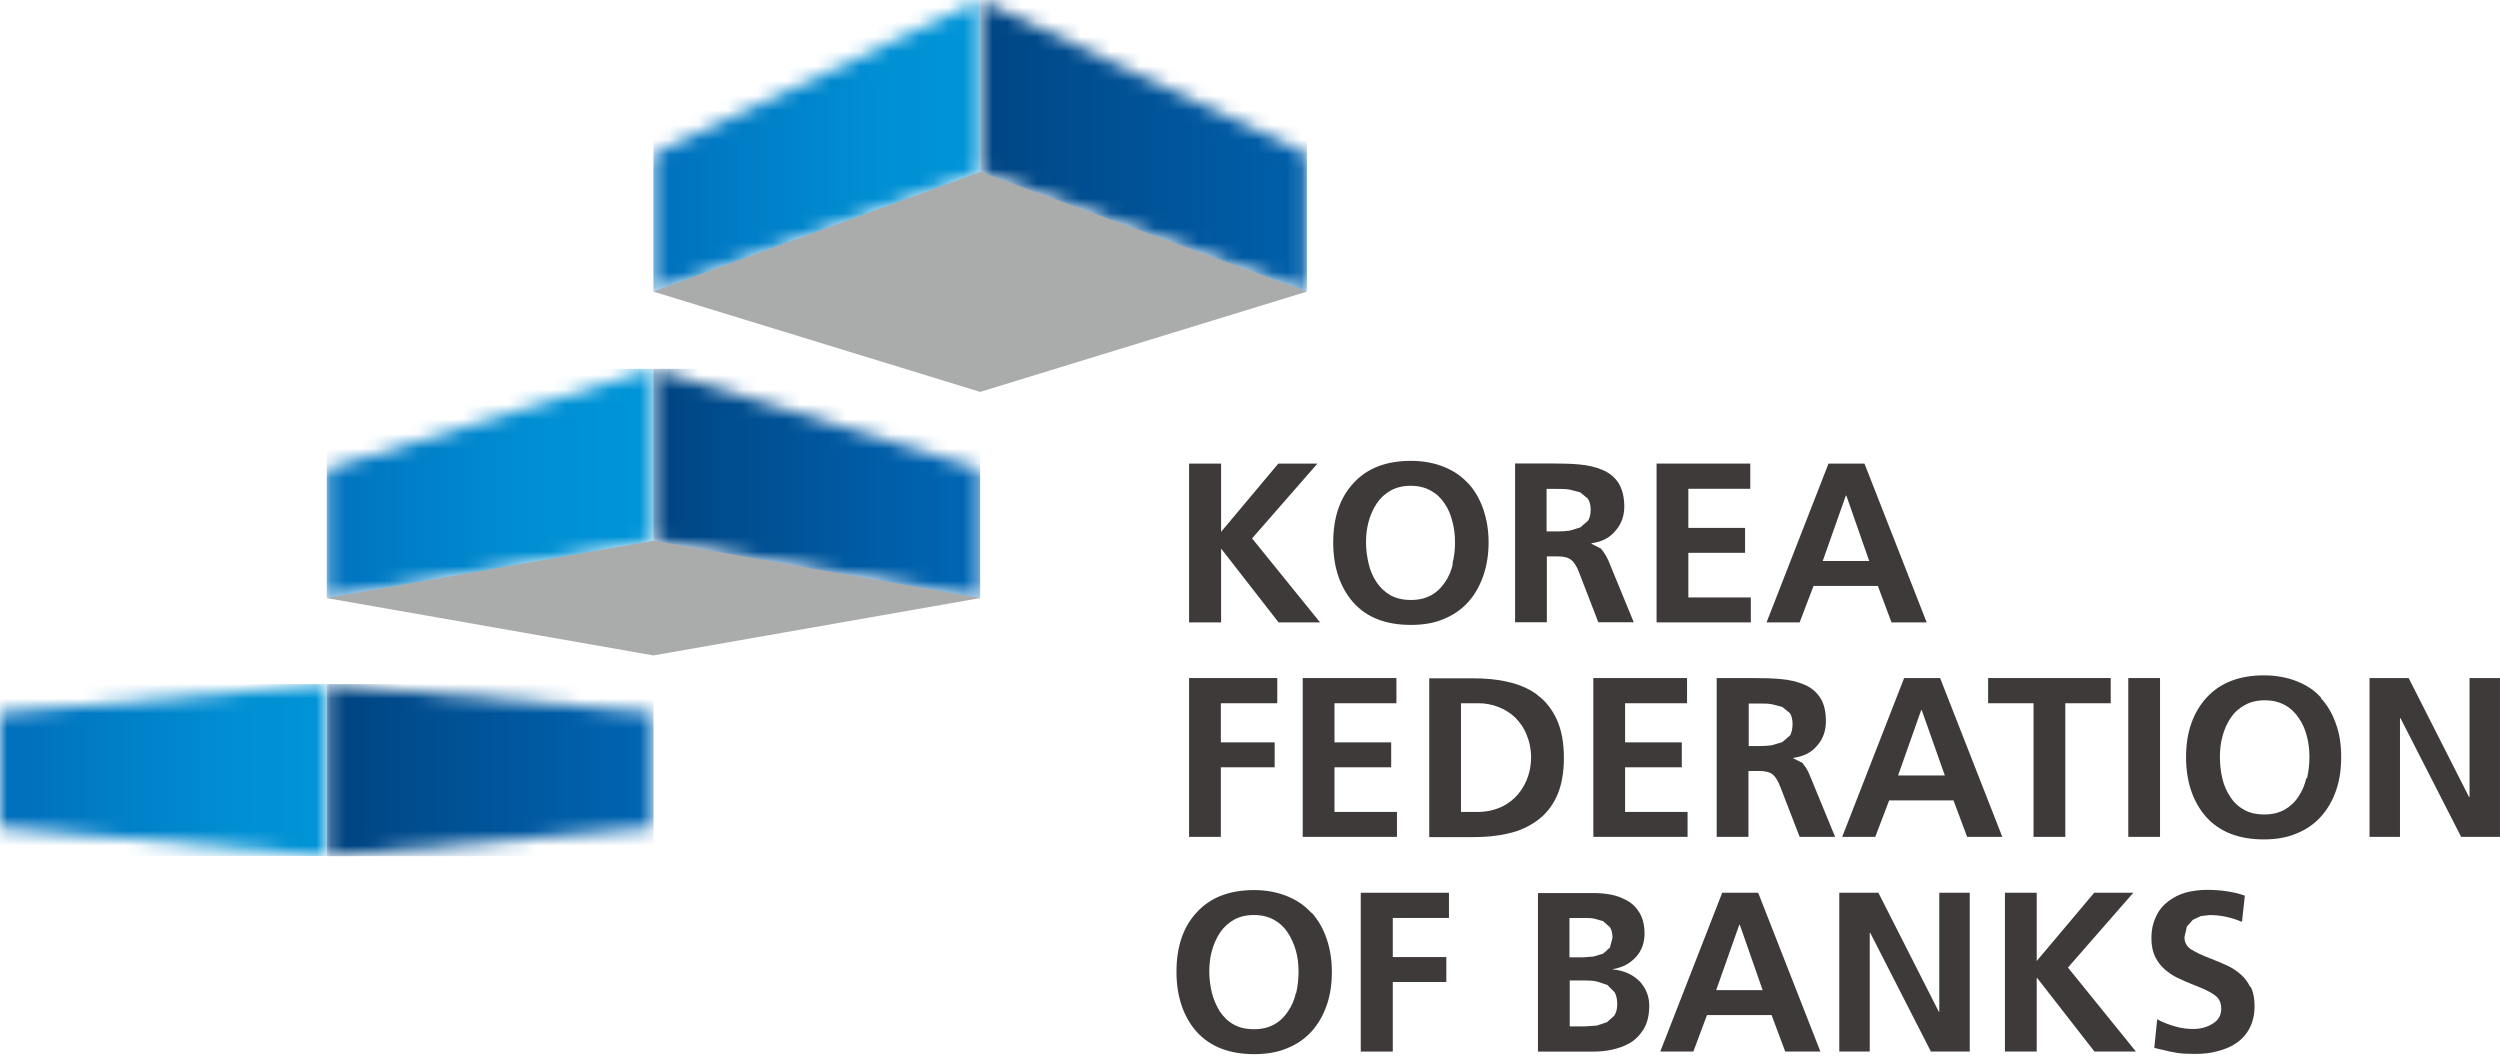
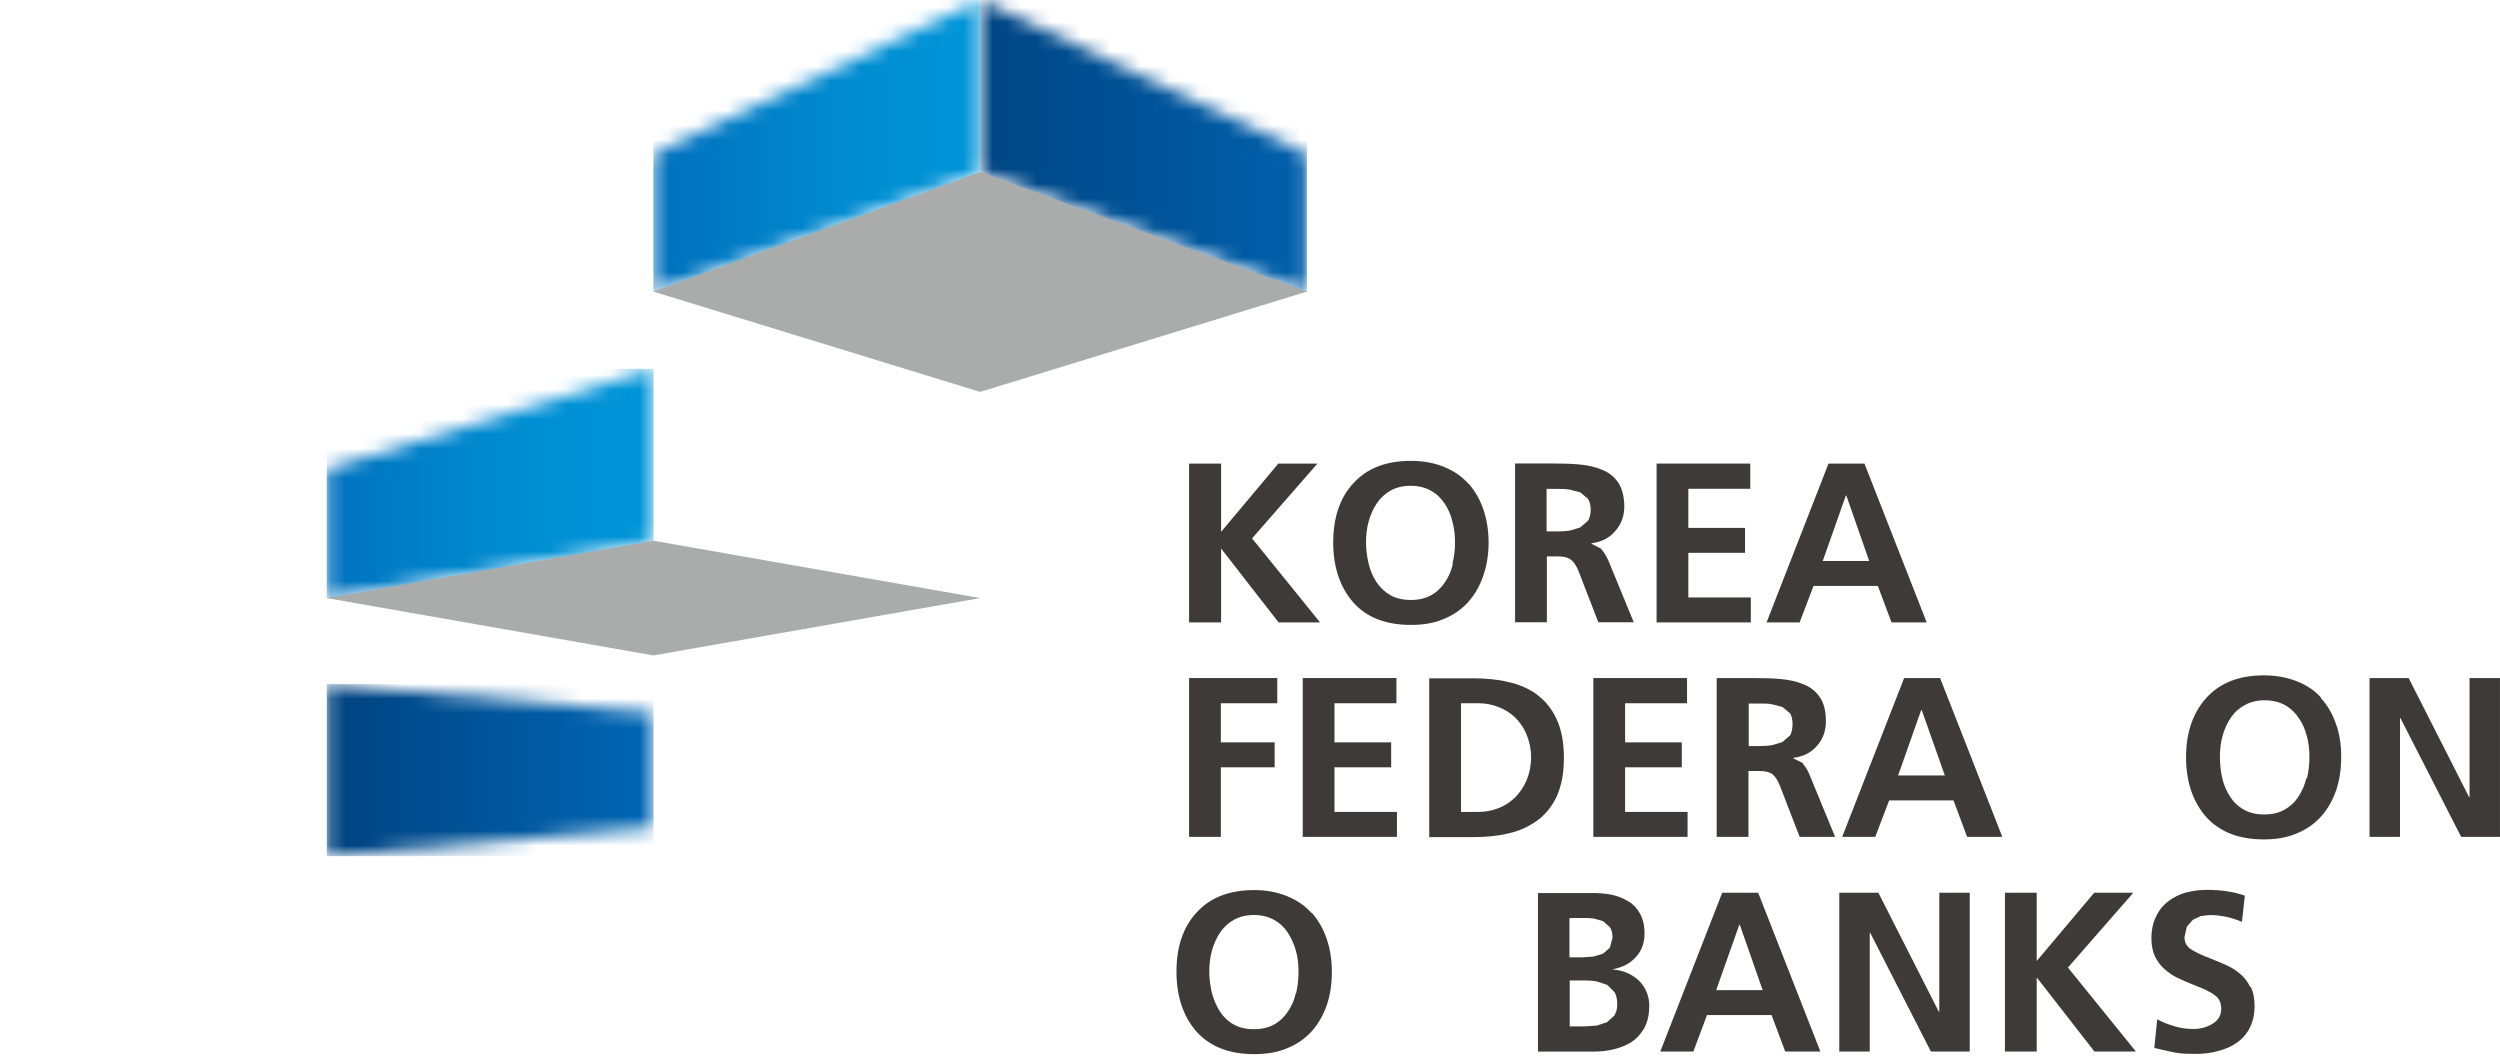
<svg xmlns="http://www.w3.org/2000/svg" viewBox="0 0 170 72" fill="none">
  <mask id="mask0_775_330" style="mask-type:luminance" maskUnits="userSpaceOnUse" x="0" y="46" width="23" height="13">
    <path d="M0 48.469V56.27L22.22 58.219V46.52L0 48.469Z" fill="white" />
  </mask>
  <g mask="url(#mask0_775_330)">
-     <path d="M22.22 46.52H0V58.209H22.22V46.52Z" fill="url(#paint0_linear_775_330)" />
-   </g>
+     </g>
  <mask id="mask1_775_330" style="mask-type:luminance" maskUnits="userSpaceOnUse" x="44" y="0" width="23" height="20">
    <path d="M44.43 10.47V19.83H44.44L66.65 11.69V0L44.43 10.47Z" fill="white" />
  </mask>
  <g mask="url(#mask1_775_330)">
    <path d="M66.65 0H44.43V19.83H66.65V0Z" fill="url(#paint1_linear_775_330)" />
  </g>
  <mask id="mask2_775_330" style="mask-type:luminance" maskUnits="userSpaceOnUse" x="22" y="25" width="23" height="16">
    <path d="M22.22 31.9V40.67L44.43 36.77V25.08L22.22 31.9Z" fill="white" />
  </mask>
  <g mask="url(#mask2_775_330)">
    <path d="M44.44 25.08H22.22V40.67H44.44V25.08Z" fill="url(#paint2_linear_775_330)" />
  </g>
  <mask id="mask3_775_330" style="mask-type:luminance" maskUnits="userSpaceOnUse" x="22" y="46" width="23" height="13">
    <path d="M22.22 58.219L44.43 56.27V48.469L22.22 46.52V58.219Z" fill="white" />
  </mask>
  <g mask="url(#mask3_775_330)">
    <path d="M44.44 46.52H22.22V58.219H44.44V46.52Z" fill="url(#paint3_linear_775_330)" />
  </g>
  <mask id="mask4_775_330" style="mask-type:luminance" maskUnits="userSpaceOnUse" x="44" y="25" width="23" height="16">
    <path d="M44.43 36.77L66.65 40.67V31.9L44.43 25.08V36.77Z" fill="white" />
  </mask>
  <g mask="url(#mask4_775_330)">
-     <path d="M66.65 25.08H44.43V40.67H66.65V25.08Z" fill="url(#paint4_linear_775_330)" />
-   </g>
+     </g>
  <mask id="mask5_775_330" style="mask-type:luminance" maskUnits="userSpaceOnUse" x="66" y="0" width="23" height="20">
    <path d="M66.65 11.7L88.87 19.83V10.47L66.65 0V11.7Z" fill="white" />
  </mask>
  <g mask="url(#mask5_775_330)">
    <path d="M88.87 0H66.65V19.83H88.87V0Z" fill="url(#paint5_linear_775_330)" />
  </g>
  <path d="M66.65 11.69L44.43 19.829L66.65 26.649L88.87 19.829L66.65 11.69Z" fill="#AAABAB" />
  <path d="M44.43 36.77L22.22 40.669L44.43 44.569L66.65 40.669L44.43 36.77Z" fill="#AAABAB" />
  <path d="M89.586 31.523H86.926L83.035 36.164V31.523H80.857V42.323H83.035V37.325H83.053L86.944 42.323H89.765L85.141 36.611L89.586 31.523Z" fill="#3E3A39" />
  <path d="M99.851 32.891C99.405 32.391 98.851 32.016 98.191 31.748C97.531 31.481 96.781 31.338 95.942 31.338C94.264 31.338 92.961 31.838 92.033 32.855C91.105 33.855 90.658 35.211 90.658 36.889C90.658 38.567 91.122 39.942 92.033 40.977C92.943 41.994 94.246 42.494 95.942 42.494C96.781 42.494 97.548 42.369 98.191 42.084C98.851 41.816 99.405 41.423 99.851 40.923C100.297 40.424 100.636 39.817 100.868 39.138C101.1 38.46 101.225 37.71 101.225 36.889C101.225 36.068 101.1 35.319 100.868 34.64C100.636 33.962 100.297 33.373 99.851 32.873M98.798 38.335C98.691 38.799 98.512 39.228 98.262 39.585C98.012 39.959 97.709 40.263 97.316 40.477C96.924 40.691 96.477 40.798 95.942 40.798C95.406 40.798 94.942 40.691 94.549 40.477C94.175 40.263 93.853 39.959 93.603 39.585C93.354 39.21 93.175 38.799 93.068 38.335C92.961 37.871 92.889 37.389 92.889 36.889C92.889 36.389 92.943 35.907 93.068 35.461C93.193 35.015 93.371 34.604 93.621 34.23C93.871 33.855 94.192 33.569 94.567 33.355C94.96 33.141 95.406 33.034 95.924 33.034C96.442 33.034 96.888 33.141 97.281 33.355C97.673 33.569 97.977 33.855 98.227 34.23C98.477 34.587 98.655 35.015 98.762 35.461C98.887 35.907 98.941 36.389 98.941 36.889C98.941 37.389 98.887 37.871 98.762 38.335" fill="#3E3A39" />
  <path d="M108.881 37.315L108.221 36.976V36.94C108.899 36.851 109.452 36.583 109.845 36.101C110.256 35.637 110.452 35.084 110.452 34.441C110.452 33.798 110.309 33.227 110.041 32.817C109.774 32.424 109.399 32.121 108.935 31.942C108.471 31.746 107.971 31.639 107.417 31.585C106.882 31.532 106.186 31.514 105.365 31.514H103.026V42.313H105.186V37.833H105.882C106.311 37.833 106.632 37.904 106.828 38.065C107.043 38.225 107.221 38.511 107.382 38.939L108.685 42.313H111.095L109.363 38.1C109.22 37.797 109.06 37.529 108.881 37.333M107.989 35.405L107.453 35.869L106.739 36.083C106.489 36.119 106.204 36.137 105.882 36.137H105.168V33.245H105.882C106.204 33.245 106.507 33.245 106.757 33.299L107.453 33.477L107.971 33.906C108.096 34.084 108.167 34.352 108.167 34.655C108.167 34.977 108.096 35.244 107.971 35.441" fill="#3E3A39" />
  <path d="M114.807 37.592H118.663V35.897H114.807V33.237H119.02V31.523H112.647V42.323H119.056V40.627H114.807V37.592Z" fill="#3E3A39" />
  <path d="M124.339 31.523L120.126 42.323H122.375L123.321 39.842H127.694L128.623 42.323H131.014L126.784 31.523H124.339ZM123.946 38.146L125.517 33.701H125.552L127.105 38.146H123.964H123.946Z" fill="#3E3A39" />
  <path d="M89.175 62.078C88.729 61.578 88.175 61.204 87.515 60.936C86.854 60.668 86.105 60.525 85.284 60.525C83.606 60.525 82.303 61.025 81.374 62.043C80.446 63.042 80 64.399 80 66.077C80 67.755 80.464 69.129 81.374 70.164C82.303 71.182 83.606 71.682 85.284 71.682C86.123 71.682 86.89 71.557 87.55 71.271C88.211 71.003 88.764 70.611 89.211 70.111C89.657 69.611 89.996 69.004 90.228 68.326C90.46 67.647 90.567 66.898 90.567 66.077C90.567 65.256 90.442 64.506 90.21 63.828C89.978 63.149 89.639 62.56 89.193 62.06M88.122 67.523C88.015 67.987 87.836 68.415 87.586 68.772C87.336 69.147 87.033 69.45 86.64 69.665C86.248 69.879 85.801 69.986 85.266 69.986C84.73 69.986 84.266 69.879 83.891 69.665C83.499 69.45 83.195 69.147 82.945 68.772C82.713 68.397 82.535 67.987 82.41 67.523C82.303 67.058 82.231 66.576 82.231 66.077C82.231 65.577 82.285 65.095 82.41 64.649C82.535 64.203 82.713 63.792 82.963 63.417C83.213 63.042 83.534 62.757 83.909 62.542C84.302 62.328 84.748 62.221 85.266 62.221C85.783 62.221 86.23 62.328 86.622 62.542C87.015 62.757 87.319 63.042 87.568 63.417C87.8 63.774 87.997 64.203 88.122 64.649C88.247 65.095 88.3 65.577 88.3 66.077C88.3 66.576 88.247 67.058 88.14 67.523" fill="#3E3A39" />
-   <path d="M92.531 71.506H94.709V66.776H98.35V65.08H94.709V62.421H98.529V60.707H92.531V71.506Z" fill="#3E3A39" />
  <path d="M109.668 65.939V65.903C110.311 65.796 110.829 65.528 111.239 65.082C111.632 64.654 111.828 64.118 111.828 63.493C111.828 62.94 111.721 62.476 111.507 62.101C111.293 61.726 111.007 61.441 110.65 61.244C110.293 61.048 109.936 60.905 109.543 60.834C109.151 60.762 108.758 60.727 108.347 60.727H104.581V71.508H108.347C108.758 71.508 109.186 71.472 109.597 71.383C110.007 71.294 110.436 71.151 110.811 70.937C111.186 70.723 111.507 70.401 111.775 69.973C112.025 69.544 112.149 69.027 112.149 68.384C112.149 67.742 111.917 67.17 111.471 66.706C111.007 66.26 110.418 65.992 109.686 65.921M106.723 62.422H107.562C107.865 62.422 108.133 62.422 108.365 62.458L109.008 62.636L109.472 63.047C109.597 63.226 109.65 63.475 109.65 63.779L109.472 64.439L109.008 64.85L108.347 65.046L107.616 65.1H106.723V62.44V62.422ZM109.793 69.045L109.276 69.509L108.579 69.741L107.758 69.794H106.741V66.671H107.758C108.08 66.671 108.347 66.689 108.597 66.742L109.293 66.974L109.793 67.474C109.918 67.688 109.972 67.956 109.972 68.313C109.972 68.616 109.9 68.848 109.775 69.062" fill="#3E3A39" />
  <path d="M117.111 60.707L112.898 71.506H115.148L116.076 69.025H120.467L121.395 71.506H123.787L119.556 60.707H117.111ZM116.7 67.329L118.271 62.885H118.307L119.86 67.329H116.7Z" fill="#3E3A39" />
  <path d="M131.872 68.793H131.836L127.731 60.707H125.071V71.506H127.142V63.438H127.178L131.301 71.506H133.943V60.707H131.872V68.793Z" fill="#3E3A39" />
  <path d="M145.065 60.707H142.405L138.496 65.348V60.707H136.336V71.506H138.496V66.508H138.531L142.423 71.506H145.243L140.62 65.794L145.065 60.707Z" fill="#3E3A39" />
  <path d="M153.025 67.132C152.847 66.775 152.633 66.472 152.347 66.24C152.079 66.008 151.776 65.811 151.472 65.668C151.169 65.526 150.794 65.365 150.33 65.186C149.705 64.954 149.259 64.722 148.973 64.544C148.688 64.347 148.545 64.08 148.545 63.723L148.706 63.009L149.116 62.545L149.652 62.295L150.259 62.223C151.008 62.223 151.74 62.384 152.454 62.688L152.65 60.903C151.883 60.635 151.008 60.51 150.062 60.51C149.562 60.51 149.08 60.581 148.652 60.688C148.206 60.813 147.813 61.01 147.456 61.277C147.099 61.545 146.814 61.884 146.617 62.313C146.403 62.741 146.296 63.241 146.296 63.812C146.296 64.294 146.385 64.704 146.546 65.061C146.724 65.401 146.938 65.686 147.206 65.918C147.474 66.15 147.76 66.347 148.063 66.49C148.349 66.632 148.724 66.793 149.17 66.972C149.812 67.221 150.294 67.436 150.598 67.668C150.901 67.882 151.044 68.185 151.044 68.596C151.044 69.042 150.848 69.381 150.455 69.613C150.062 69.863 149.616 69.97 149.134 69.97C148.723 69.97 148.313 69.917 147.885 69.792C147.474 69.667 147.063 69.524 146.689 69.31L146.492 71.255L146.706 71.309C147.278 71.452 147.706 71.541 148.027 71.595C148.349 71.648 148.759 71.666 149.259 71.666C149.83 71.666 150.348 71.612 150.83 71.47C151.312 71.345 151.74 71.166 152.115 70.898C152.49 70.631 152.775 70.309 152.99 69.881C153.204 69.453 153.311 68.971 153.311 68.4C153.311 67.9 153.222 67.471 153.061 67.114" fill="#3E3A39" />
  <path d="M80.857 56.907H83.017V52.176H86.677V50.481H83.017V47.821H86.855V46.107H80.857V56.907Z" fill="#3E3A39" />
  <path d="M90.745 52.176H94.6V50.481H90.745V47.821H94.957V46.107H88.585V56.907H94.993V55.211H90.745V52.176Z" fill="#3E3A39" />
  <path d="M104.524 47.232C103.953 46.821 103.292 46.535 102.56 46.375C101.829 46.196 101.025 46.125 100.133 46.125H97.188V56.924H100.133C101.025 56.924 101.829 56.853 102.56 56.674C103.31 56.514 103.953 56.21 104.524 55.8C105.095 55.389 105.541 54.836 105.863 54.14C106.184 53.426 106.345 52.569 106.345 51.534C106.345 50.498 106.184 49.642 105.863 48.928C105.541 48.231 105.095 47.66 104.524 47.25M103.81 53.051C103.614 53.515 103.346 53.908 103.024 54.229C102.685 54.55 102.31 54.8 101.882 54.961C101.454 55.121 101.007 55.211 100.561 55.211H99.347V47.821H100.561C101.025 47.821 101.454 47.91 101.882 48.071C102.31 48.231 102.703 48.481 103.024 48.785C103.346 49.106 103.631 49.499 103.81 49.963C104.006 50.427 104.113 50.927 104.113 51.498C104.113 52.069 104.006 52.587 103.81 53.051Z" fill="#3E3A39" />
  <path d="M110.507 52.176H114.362V50.481H110.507V47.821H114.719V46.107H108.347V56.907H114.755V55.211H110.507V52.176Z" fill="#3E3A39" />
  <path d="M122.626 51.909L121.948 51.569V51.534C122.626 51.445 123.179 51.177 123.572 50.695C123.982 50.231 124.161 49.677 124.161 49.035C124.161 48.392 124.036 47.821 123.75 47.41C123.483 47.018 123.108 46.714 122.644 46.536C122.18 46.34 121.68 46.232 121.126 46.179C120.591 46.125 119.895 46.107 119.074 46.107H116.735V56.907H118.895V52.426H119.591C120.02 52.426 120.341 52.498 120.537 52.658C120.734 52.819 120.912 53.105 121.073 53.533L122.376 56.907H124.786L123.054 52.694C122.929 52.391 122.769 52.123 122.59 51.926M121.733 49.999L121.198 50.463L120.484 50.677C120.234 50.713 119.948 50.731 119.627 50.731H118.913V47.839H119.627C119.948 47.839 120.252 47.839 120.502 47.892L121.198 48.071L121.716 48.499C121.84 48.678 121.894 48.946 121.894 49.249C121.894 49.57 121.823 49.838 121.716 50.034" fill="#3E3A39" />
  <path d="M129.481 46.107L125.269 56.907H127.518L128.464 54.425H132.837L133.765 56.907H136.157L131.927 46.107H129.481ZM129.071 52.73L130.641 48.285H130.677L132.248 52.73H129.088H129.071Z" fill="#3E3A39" />
-   <path d="M135.192 47.821H138.28V56.907H140.44V47.821H143.528V46.107H135.192V47.821Z" fill="#3E3A39" />
-   <path d="M146.882 46.107H144.723V56.907H146.882V46.107Z" fill="#3E3A39" />
  <path d="M157.862 47.477C157.434 46.977 156.88 46.602 156.202 46.334C155.541 46.067 154.792 45.924 153.953 45.924C152.275 45.924 150.972 46.424 150.044 47.441C149.133 48.441 148.651 49.797 148.651 51.475C148.651 53.153 149.115 54.528 150.026 55.563C150.954 56.58 152.257 57.08 153.935 57.08C154.774 57.08 155.524 56.955 156.184 56.669C156.845 56.402 157.398 56.009 157.844 55.509C158.29 55.01 158.63 54.403 158.862 53.724C159.094 53.046 159.201 52.296 159.201 51.475C159.201 50.654 159.094 49.904 158.844 49.226C158.612 48.548 158.273 47.959 157.808 47.459M156.827 52.921C156.72 53.385 156.541 53.813 156.291 54.17C156.059 54.545 155.72 54.849 155.345 55.063C154.952 55.277 154.506 55.384 153.971 55.384C153.435 55.384 152.971 55.277 152.596 55.063C152.204 54.849 151.882 54.545 151.65 54.17C151.4 53.796 151.222 53.385 151.115 52.921C151.008 52.457 150.954 51.975 150.954 51.475C150.954 50.975 151.008 50.493 151.133 50.047C151.257 49.601 151.436 49.19 151.686 48.816C151.936 48.441 152.257 48.155 152.65 47.941C153.042 47.727 153.489 47.62 154.006 47.62C154.524 47.62 154.97 47.727 155.363 47.941C155.756 48.155 156.059 48.441 156.309 48.816C156.559 49.172 156.755 49.601 156.862 50.047C156.987 50.493 157.041 50.975 157.041 51.475C157.041 51.975 156.987 52.457 156.88 52.921" fill="#3E3A39" />
  <path d="M167.929 54.194H167.893L163.788 46.107H161.128V56.907H163.199V48.839H163.234L167.358 56.907H169.999V46.107H167.929V54.194Z" fill="#3E3A39" />
  <defs>
    <linearGradient id="paint0_linear_775_330" x1="1.146" y1="53.435" x2="23.356" y2="53.435" gradientUnits="userSpaceOnUse">
      <stop stop-color="#006FBC" />
      <stop offset="0.29" stop-color="#007EC7" />
      <stop offset="0.69" stop-color="#008FD3" />
      <stop offset="1" stop-color="#0095D8" />
    </linearGradient>
    <linearGradient id="paint1_linear_775_330" x1="44.446" y1="9.786" x2="66.666" y2="9.786" gradientUnits="userSpaceOnUse">
      <stop stop-color="#006FBC" />
      <stop offset="0.29" stop-color="#007EC7" />
      <stop offset="0.69" stop-color="#008FD3" />
      <stop offset="1" stop-color="#0095D8" />
    </linearGradient>
    <linearGradient id="paint2_linear_775_330" x1="21.226" y1="31.728" x2="43.446" y2="31.728" gradientUnits="userSpaceOnUse">
      <stop stop-color="#006FBC" />
      <stop offset="0.29" stop-color="#007EC7" />
      <stop offset="0.69" stop-color="#008FD3" />
      <stop offset="1" stop-color="#0095D8" />
    </linearGradient>
    <linearGradient id="paint3_linear_775_330" x1="45.423" y1="53.684" x2="23.203" y2="53.684" gradientUnits="userSpaceOnUse">
      <stop stop-color="#0068B7" />
      <stop offset="1" stop-color="#004482" />
    </linearGradient>
    <linearGradient id="paint4_linear_775_330" x1="66.643" y1="32.902" x2="44.423" y2="32.902" gradientUnits="userSpaceOnUse">
      <stop stop-color="#0068B7" />
      <stop offset="1" stop-color="#004482" />
    </linearGradient>
    <linearGradient id="paint5_linear_775_330" x1="95.447" y1="9.251" x2="65.657" y2="9.251" gradientUnits="userSpaceOnUse">
      <stop stop-color="#0068B7" />
      <stop offset="1" stop-color="#004482" />
    </linearGradient>
  </defs>
</svg>